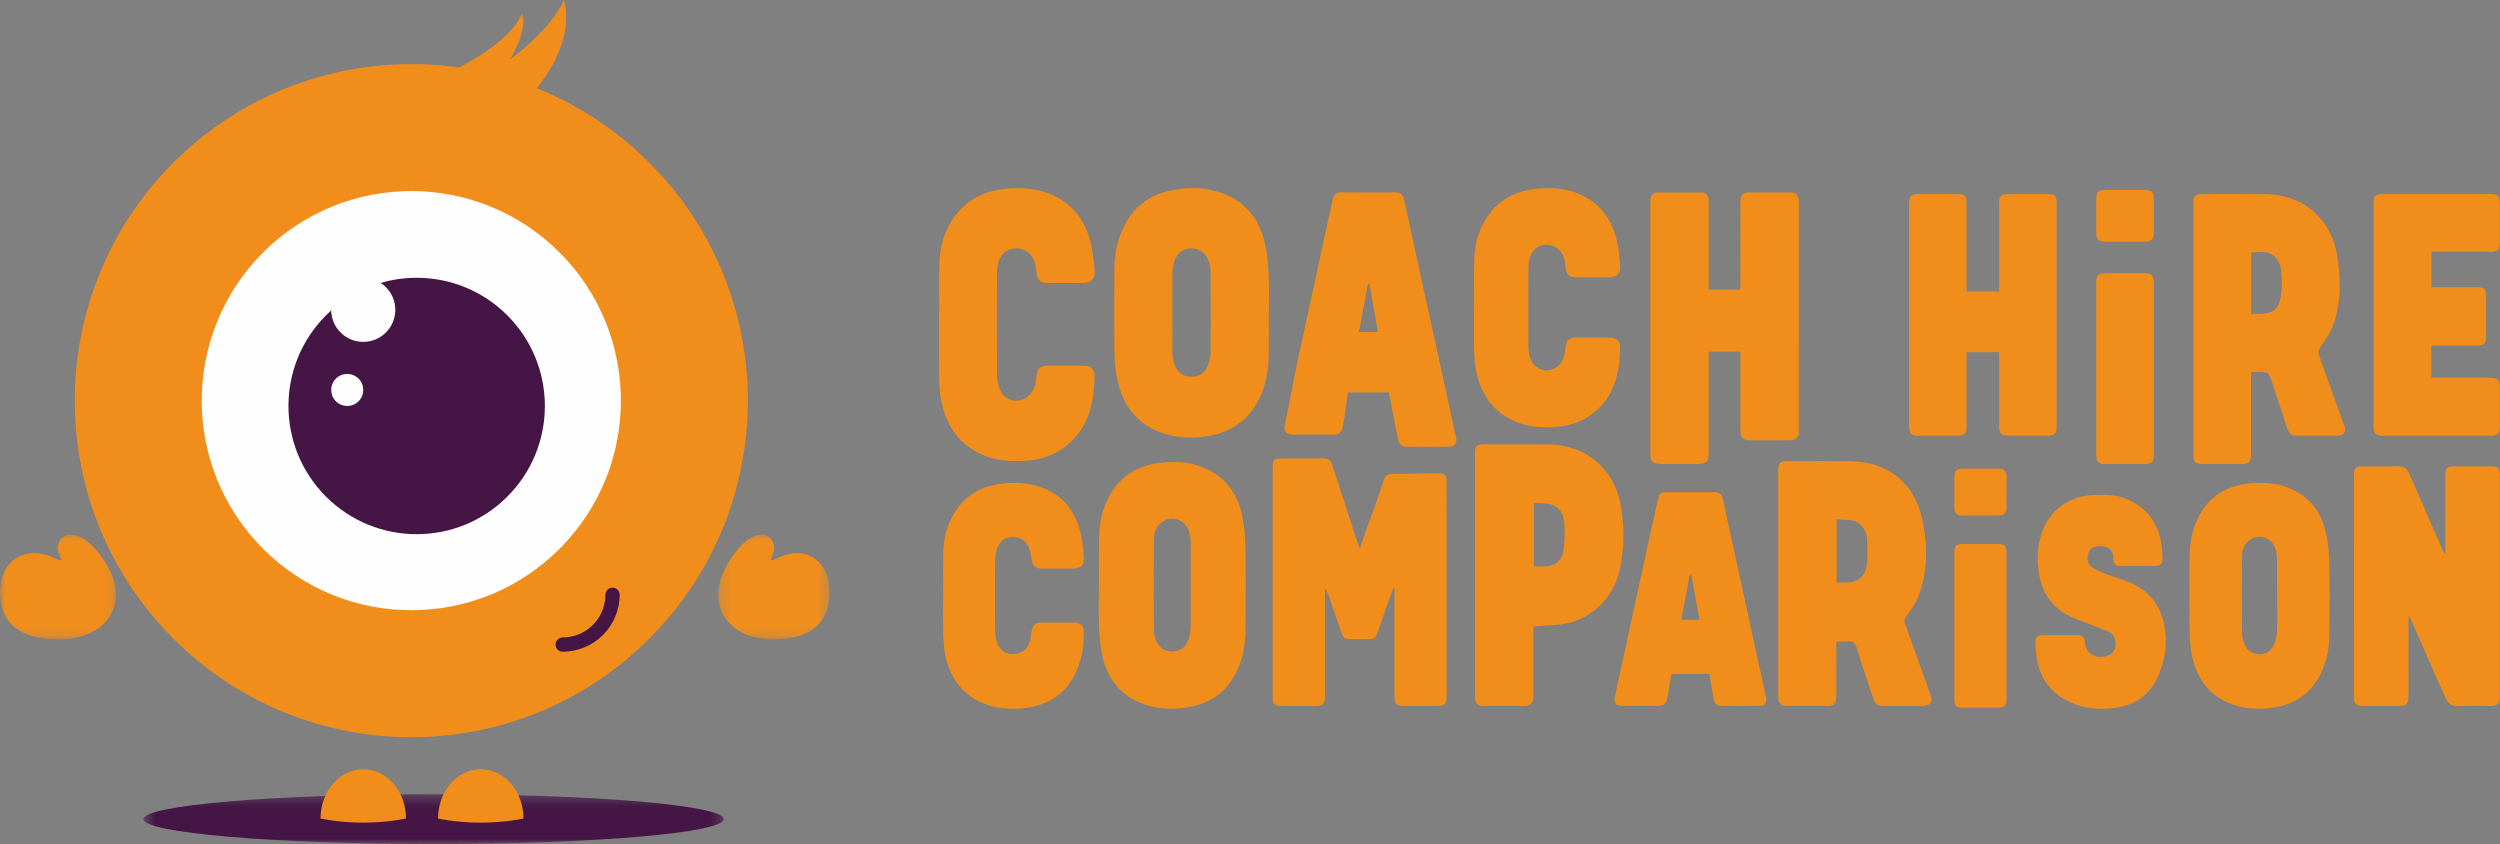
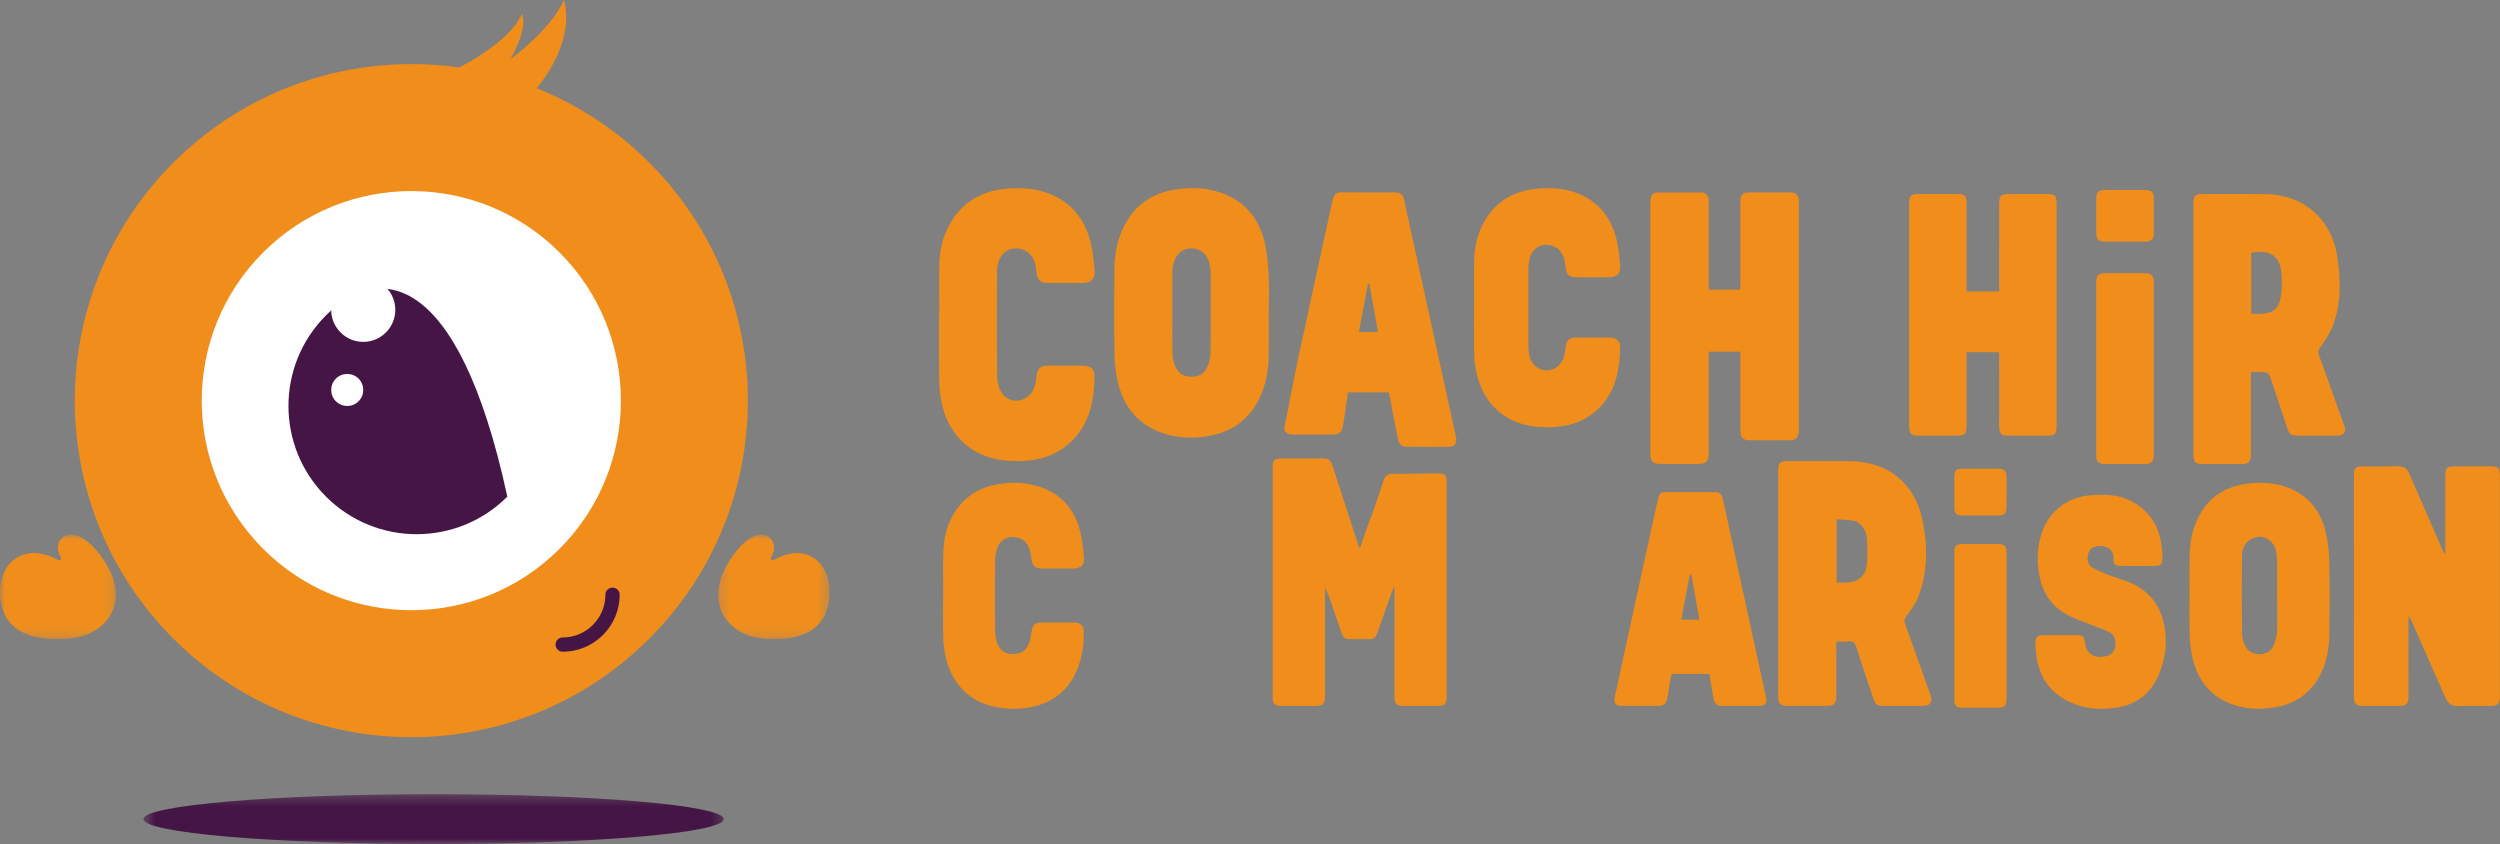
<svg xmlns="http://www.w3.org/2000/svg" xmlns:xlink="http://www.w3.org/1999/xlink" width="234px" height="79px" viewBox="0 0 234 79" version="1.1">
  <rect x="0" y="0" width="234" height="79" fill="#808080" stroke="none" />
  <title>229B5D3A-0884-4DC4-90CA-0E493CECFCE6</title>
  <desc>Created with sketchtool.</desc>
  <defs>
    <polygon id="path-1" points="0.424 0.335 54.749 0.335 54.749 5 0.424 5" />
    <polygon id="path-3" points="0.221 0.044 10.647 0.044 10.647 9.829 0.221 9.829" />
    <polygon id="path-5" points="0 0.044 10.861 0.044 10.861 9.829 0 9.829" />
  </defs>
  <g id="Website" stroke="none" stroke-width="1" fill="none" fill-rule="evenodd">
    <g id="Desktop---CHC-Home-Page" transform="translate(-161, -5884)">
      <g id="Desktop-Footer" transform="translate(1, 5804)">
        <g id="Footer-CHC-logo" transform="translate(160, 80)">
          <g id="Group-2" transform="translate(87, 17)" fill="#F18E1B">
            <g id="Group-67-Copy">
              <path d="M97.067,10.28 L100.122,10.28 L100.122,9.714 C100.122,7.17 100.121,4.627 100.123,2.083 C100.123,1.321 100.282,1.163 101.037,1.163 C102.262,1.162 103.488,1.16 104.713,1.163 C105.32,1.165 105.497,1.342 105.497,1.952 C105.498,8.964 105.498,15.976 105.497,22.987 C105.497,23.569 105.287,23.778 104.704,23.779 C103.462,23.783 102.22,23.782 100.978,23.78 C100.335,23.779 100.125,23.576 100.124,22.935 C100.12,20.815 100.122,18.695 100.122,16.575 L100.122,15.968 L97.067,15.968 L97.067,16.517 C97.067,18.637 97.067,20.757 97.066,22.876 C97.066,23.62 96.901,23.78 96.139,23.78 C94.947,23.781 93.754,23.782 92.561,23.78 C91.91,23.779 91.694,23.579 91.694,22.948 C91.691,15.952 91.691,8.957 91.694,1.962 C91.694,1.365 91.898,1.165 92.483,1.163 C93.757,1.16 95.032,1.159 96.307,1.163 C96.876,1.165 97.065,1.355 97.066,1.927 C97.068,4.52 97.067,7.112 97.067,9.705 L97.067,10.28 Z" id="Fill-25" />
              <path d="M123.709,12.381 C124.037,12.381 124.312,12.385 124.586,12.38 C125.697,12.361 126.301,11.911 126.477,10.818 C126.59,10.119 126.602,9.392 126.56,8.683 C126.462,7.002 125.498,6.299 123.709,6.662 L123.709,12.381 Z M123.687,17.819 L123.687,19.381 C123.687,20.555 123.69,24.383 123.686,25.556 C123.684,26.237 123.486,26.434 122.814,26.435 C121.606,26.437 120.397,26.437 119.189,26.435 C118.476,26.434 118.307,26.262 118.307,25.532 C118.306,19.193 118.306,10.198 118.306,3.858 C118.306,3.206 118.3,2.554 118.308,1.903 C118.315,1.364 118.513,1.164 119.048,1.164 C121.073,1.162 123.098,1.144 125.122,1.171 C128.583,1.218 131.211,3.494 131.755,6.919 C132.105,9.128 132.157,11.341 131.363,13.473 C131.097,14.191 130.636,14.848 130.19,15.482 C129.995,15.759 129.947,15.949 130.059,16.255 C130.859,18.455 131.644,20.66 132.433,22.864 C132.63,23.417 132.382,23.772 131.774,23.777 C130.549,23.787 129.324,23.781 128.1,23.78 C127.453,23.78 127.277,23.655 127.073,23.04 C126.611,21.652 126.147,20.265 125.695,18.874 C125.352,17.82 125.36,17.817 124.266,17.819 C124.105,17.819 123.944,17.819 123.687,17.819 L123.687,17.819 Z" id="Fill-27" />
-               <path d="M140.577,15.338 L140.577,18.347 L141.171,18.347 C142.821,18.347 144.472,18.345 146.122,18.349 C146.777,18.35 146.98,18.546 146.983,19.188 C146.988,20.46 146.988,21.732 146.982,23.003 C146.98,23.568 146.774,23.779 146.221,23.779 C142.79,23.782 139.359,23.782 135.929,23.779 C135.366,23.778 135.171,23.562 135.17,22.95 C135.167,19.51 135.169,16.07 135.169,12.63 C135.169,9.124 135.168,5.619 135.169,2.114 C135.169,1.281 135.291,1.162 136.14,1.162 C139.473,1.162 142.805,1.161 146.138,1.163 C146.811,1.163 146.982,1.329 146.984,1.993 C146.987,3.232 146.988,4.471 146.983,5.71 C146.981,6.39 146.789,6.575 146.105,6.576 C144.456,6.578 142.805,6.576 141.155,6.576 L140.589,6.576 L140.589,9.889 L141.107,9.889 C142.382,9.889 143.656,9.886 144.93,9.891 C145.49,9.893 145.702,10.101 145.703,10.65 C145.708,11.954 145.709,13.258 145.703,14.563 C145.7,15.117 145.486,15.332 144.928,15.335 C143.67,15.342 142.412,15.338 141.154,15.338 L140.577,15.338 Z" id="Fill-29" />
              <path d="M75.87,10.116 C75.881,9.89 75.9,9.683 75.9,9.477 C75.902,7.031 75.901,4.585 75.902,2.139 C75.902,1.976 75.894,1.811 75.913,1.65 C75.96,1.245 76.181,1.021 76.584,1.018 C77.957,1.009 79.329,1.013 80.703,1.016 C81.074,1.016 81.266,1.244 81.345,1.574 C81.379,1.714 81.367,1.866 81.367,2.013 C81.368,8.926 81.368,16.283 81.368,23.197 C81.368,23.278 81.37,23.36 81.365,23.441 C81.333,23.93 81.076,24.202 80.594,24.206 C79.286,24.216 77.979,24.216 76.671,24.206 C76.169,24.202 75.915,23.929 75.906,23.392 C75.893,22.61 75.901,21.384 75.901,20.602 C75.901,19.232 75.901,17.862 75.901,16.493 L75.901,15.917 L72.934,15.917 L72.934,16.505 C72.934,18.592 72.935,23.335 72.933,25.422 C72.933,26.196 72.71,26.421 71.952,26.422 C70.791,26.424 69.631,26.424 68.47,26.422 C67.69,26.421 67.474,26.216 67.473,25.444 C67.469,23.063 67.471,18.028 67.471,15.647 C67.471,11.163 67.47,6.678 67.471,2.194 C67.471,1.999 67.464,1.801 67.49,1.608 C67.54,1.233 67.763,1.021 68.145,1.018 C69.517,1.009 70.89,1.009 72.264,1.018 C72.63,1.021 72.867,1.252 72.921,1.616 C72.942,1.76 72.933,1.909 72.933,2.056 C72.934,4.534 72.934,7.012 72.934,9.491 L72.934,10.116 L75.87,10.116 Z" id="Fill-31" />
              <path d="M22.734,12.261 C22.734,13.531 22.719,14.801 22.743,16.071 C22.75,16.437 22.819,16.82 22.95,17.162 C23.207,17.837 23.691,18.247 24.463,18.264 C25.247,18.283 25.792,17.927 26.061,17.221 C26.215,16.82 26.31,16.372 26.314,15.944 C26.337,13.485 26.329,11.027 26.32,8.568 C26.319,8.263 26.276,7.951 26.205,7.652 C26.012,6.838 25.38,6.281 24.652,6.252 C23.781,6.217 23.185,6.621 22.894,7.498 C22.794,7.8 22.745,8.132 22.74,8.452 C22.723,9.722 22.734,10.992 22.734,12.261 L22.734,12.261 Z M31.757,12.279 C31.757,13.633 31.776,14.986 31.751,16.34 C31.727,17.585 31.523,18.807 31.028,19.959 C30.034,22.278 28.24,23.537 25.757,23.867 C24.391,24.049 23.042,23.968 21.744,23.51 C19.445,22.701 18.139,20.995 17.61,18.686 C17.412,17.821 17.326,16.914 17.313,16.025 C17.276,13.4 17.288,10.774 17.307,8.148 C17.316,6.816 17.565,5.524 18.144,4.312 C19.056,2.402 20.557,1.232 22.635,0.812 C24.251,0.486 25.862,0.517 27.415,1.09 C29.524,1.868 30.811,3.434 31.346,5.571 C31.596,6.572 31.687,7.625 31.743,8.66 C31.809,9.863 31.759,11.072 31.759,12.279 L31.757,12.279 Z" id="Fill-33" />
              <path d="M40.196,14.079 L41.981,14.079 C41.707,12.543 41.441,11.057 41.175,9.57 C41.129,9.57 41.083,9.569 41.037,9.569 C40.759,11.06 40.481,12.55 40.196,14.079 M42.991,19.727 L39.169,19.727 C39.042,20.45 38.88,21.831 38.755,22.54 C38.728,22.695 38.703,22.851 38.672,23.005 C38.582,23.435 38.324,23.67 37.886,23.673 C36.559,23.681 35.232,23.684 33.905,23.671 C33.387,23.666 33.141,23.334 33.252,22.818 C33.665,20.897 34.125,18.304 34.543,16.384 C35.16,13.541 35.778,10.699 36.397,7.856 C36.841,5.813 37.279,3.768 37.735,1.727 C37.866,1.138 38.116,0.999 38.612,1.005 C40.238,1.025 41.866,1.011 43.493,1.013 C44.125,1.013 44.302,1.144 44.437,1.76 C45.022,4.417 45.601,7.075 46.181,9.733 C47.086,13.881 48.392,19.844 49.297,23.991 C49.393,24.431 49.154,24.803 48.704,24.809 C47.33,24.829 45.956,24.825 44.582,24.812 C44.182,24.808 43.935,24.549 43.845,24.078 C43.724,23.445 43.231,20.991 43.123,20.355 C43.088,20.155 43.04,19.957 42.991,19.727" id="Fill-35" />
              <path d="M50.981,11.57 C50.981,10.115 50.945,8.658 50.992,7.204 C51.032,5.968 51.331,4.776 51.956,3.695 C53.067,1.774 54.798,0.828 56.969,0.652 C58.184,0.553 59.396,0.625 60.555,1.058 C62.555,1.807 63.758,3.282 64.28,5.301 C64.497,6.138 64.579,7.018 64.649,7.884 C64.707,8.613 64.33,8.954 63.603,8.956 C62.589,8.957 61.575,8.959 60.561,8.955 C59.886,8.953 59.613,8.704 59.543,8.049 C59.525,7.882 59.498,7.715 59.474,7.549 C59.328,6.529 58.646,5.9 57.7,5.911 C56.852,5.922 56.216,6.569 56.093,7.558 C56.065,7.785 56.057,8.016 56.057,8.246 C56.054,10.453 56.055,13.102 56.055,15.308 C56.055,15.832 56.095,16.348 56.358,16.821 C56.945,17.873 58.367,17.961 59.087,16.991 C59.423,16.538 59.492,16.009 59.547,15.474 C59.61,14.857 59.881,14.597 60.492,14.594 C61.552,14.589 62.612,14.591 63.672,14.594 C64.245,14.595 64.65,14.895 64.643,15.462 C64.611,17.931 64.107,20.23 61.955,21.799 C60.521,22.845 58.858,23.07 57.135,22.964 C55.806,22.882 54.569,22.513 53.5,21.689 C52.055,20.574 51.358,19.045 51.091,17.291 C51.015,16.793 50.979,16.286 50.973,15.783 C50.956,14.526 50.967,12.827 50.967,11.57 L50.981,11.57 Z" id="Fill-37" />
              <path d="M0.914,12.268 C0.914,10.703 0.873,9.137 0.927,7.573 C0.971,6.276 1.293,5.024 1.95,3.889 C3.134,1.847 4.975,0.841 7.285,0.654 C8.578,0.549 9.867,0.625 11.1,1.088 C13.245,1.894 14.526,3.478 15.071,5.651 C15.292,6.528 15.381,7.446 15.452,8.351 C15.513,9.128 15.114,9.487 14.337,9.489 C13.258,9.491 12.18,9.492 11.101,9.488 C10.387,9.485 10.096,9.22 10.019,8.522 C9.998,8.327 9.971,8.133 9.942,7.94 C9.787,6.916 9.062,6.249 8.106,6.25 C7.178,6.251 6.501,6.908 6.354,7.955 C6.329,8.133 6.316,8.313 6.315,8.491 C6.313,11.002 6.299,15.725 6.329,18.236 C6.335,18.692 6.446,19.187 6.651,19.592 C7.227,20.735 8.773,20.811 9.537,19.777 C9.895,19.294 9.964,18.731 10.024,18.162 C10.091,17.507 10.382,17.232 11.033,17.229 C12.16,17.224 13.288,17.226 14.416,17.228 C15.026,17.23 15.454,17.547 15.446,18.155 C15.412,20.783 14.874,23.228 12.584,24.896 C11.058,26.008 9.29,26.247 7.456,26.134 C6.025,26.045 4.696,25.642 3.551,24.744 C2.038,23.559 1.308,21.943 1.028,20.095 C0.948,19.565 0.909,19.026 0.902,18.491 C0.884,17.154 0.896,13.605 0.896,12.268 L0.914,12.268 Z" id="Fill-39" />
              <path d="M40.303,34.29 C40.963,32.253 41.527,30.971 42.188,28.934 C42.302,28.583 42.411,28.23 42.539,27.884 C42.668,27.533 42.905,27.347 43.312,27.35 C44.737,27.365 46.258,27.306 47.683,27.308 C48.221,27.309 48.402,27.485 48.404,28.029 C48.41,29.258 48.406,29.781 48.406,31.01 C48.406,36.089 48.406,43.025 48.406,48.104 C48.406,48.947 48.275,49.074 47.421,49.075 C46.396,49.075 45.371,49.077 44.346,49.074 C43.728,49.072 43.524,48.865 43.524,48.251 C43.523,45.615 43.523,41.123 43.523,38.487 L43.523,38.007 C43.494,38 43.465,37.992 43.435,37.984 C43.238,38.527 43.037,39.069 42.844,39.612 C42.538,40.475 42.238,41.341 41.931,42.204 C41.746,42.727 41.611,42.819 41.051,42.821 C40.517,42.823 39.982,42.823 39.448,42.821 C38.887,42.819 38.737,42.724 38.559,42.211 C38.189,41.151 37.83,40.088 37.464,39.027 C37.346,38.685 37.22,38.345 37.017,38.019 L37.017,38.486 C37.017,41.108 37.018,45.585 37.017,48.206 C37.017,48.875 36.817,49.073 36.138,49.074 C35.054,49.076 33.971,49.078 32.887,49.074 C32.34,49.072 32.125,48.862 32.125,48.331 C32.123,41.949 32.123,33.023 32.124,26.64 C32.125,26.076 32.294,25.915 32.877,25.914 C34.258,25.913 35.407,25.913 36.789,25.914 C37.371,25.915 37.533,26.025 37.72,26.596 C38.28,28.308 39.062,30.711 39.617,32.425 C39.817,33.041 40.021,33.656 40.223,34.271 C40.25,34.278 40.276,34.283 40.303,34.29" id="Fill-41" />
              <path d="M141.881,34.796 C141.881,32.388 141.881,29.979 141.881,27.571 C141.881,26.777 142.005,26.652 142.787,26.651 C143.901,26.651 145.016,26.65 146.131,26.651 C146.835,26.652 146.986,26.808 146.986,27.531 C146.987,30.372 146.986,33.213 146.986,36.055 C146.986,39.776 146.987,44.42 146.986,48.141 C146.986,48.895 146.809,49.075 146.067,49.076 C145.06,49.076 144.053,49.057 143.047,49.083 C142.466,49.098 142.12,48.837 141.899,48.333 C140.84,45.92 139.777,43.508 138.714,41.096 C138.653,40.957 138.584,40.821 138.454,40.681 C138.447,40.835 138.433,40.99 138.433,41.145 C138.432,43.492 138.433,45.839 138.432,48.186 C138.432,48.874 138.236,49.074 137.558,49.075 C136.428,49.076 135.297,49.077 134.167,49.075 C133.537,49.074 133.329,48.869 133.329,48.251 C133.328,41.627 133.328,34.08 133.328,27.455 C133.329,26.816 133.488,26.653 134.114,26.652 C135.213,26.65 136.314,26.68 137.412,26.639 C137.987,26.618 138.3,26.853 138.515,27.35 C139.506,29.642 140.51,31.928 141.51,34.215 C141.6,34.42 141.695,34.624 141.788,34.828 C141.819,34.817 141.85,34.806 141.881,34.796" id="Fill-43" />
              <path d="M84.908,37.527 C85.228,37.527 85.521,37.528 85.814,37.527 C86.918,37.52 87.673,36.871 87.748,35.774 C87.802,34.99 87.793,34.197 87.75,33.41 C87.708,32.623 87.142,31.869 86.496,31.742 C85.989,31.642 85.461,31.648 84.908,31.604 L84.908,37.527 Z M84.879,43.045 C84.879,43.707 84.879,44.312 84.879,44.916 C84.879,46.019 84.882,47.121 84.877,48.224 C84.875,48.83 84.642,49.07 84.047,49.072 C82.776,49.078 81.506,49.078 80.235,49.072 C79.696,49.069 79.443,48.819 79.442,48.292 C79.44,41.167 79.44,34.041 79.442,26.915 C79.443,26.361 79.653,26.165 80.235,26.164 C82.232,26.162 84.229,26.15 86.226,26.17 C89.678,26.203 92.199,28.212 92.921,31.592 C93.447,34.054 93.472,36.53 92.525,38.916 C92.27,39.559 91.821,40.133 91.416,40.707 C91.256,40.933 91.198,41.087 91.296,41.359 C92.088,43.534 92.86,45.716 93.636,47.897 C93.949,48.773 93.735,49.073 92.798,49.074 C91.643,49.075 90.488,49.075 89.332,49.074 C88.699,49.073 88.541,48.965 88.334,48.347 C87.806,46.775 87.268,45.206 86.776,43.623 C86.634,43.165 86.426,42.979 85.948,43.037 C85.624,43.077 85.29,43.045 84.879,43.045 L84.879,43.045 Z" id="Fill-45" />
-               <path d="M24.453,37.309 C24.453,36.13 24.46,34.95 24.448,33.772 C24.446,33.48 24.413,33.181 24.342,32.898 C24.061,31.774 22.922,31.212 21.958,31.736 C21.277,32.106 21.005,32.753 21,33.486 C20.981,36.03 20.987,39.502 21.001,42.047 C21.003,42.333 21.083,42.632 21.189,42.9 C21.441,43.539 21.881,43.943 22.619,43.972 C23.382,44.002 23.923,43.681 24.196,42.988 C24.34,42.622 24.431,42.213 24.442,41.82 C24.473,40.626 24.453,38.503 24.453,37.309 L24.453,37.309 Z M15.86,37.297 C15.86,36.009 15.84,34.72 15.865,33.432 C15.891,32.087 16.128,30.778 16.752,29.57 C17.844,27.459 19.66,26.455 21.975,26.28 C23.176,26.189 24.37,26.272 25.51,26.715 C27.491,27.484 28.699,28.956 29.195,30.971 C29.436,31.954 29.545,32.989 29.568,34.003 C29.62,36.361 29.602,39.648 29.576,42.007 C29.561,43.382 29.329,44.724 28.696,45.966 C27.763,47.795 26.267,48.853 24.241,49.195 C22.835,49.432 21.445,49.393 20.098,48.924 C17.888,48.154 16.638,46.517 16.153,44.295 C15.959,43.41 15.907,42.486 15.869,41.576 C15.822,40.461 15.857,38.414 15.857,37.297 L15.86,37.297 Z" id="Fill-47" />
              <path d="M126.14,38.745 C126.14,37.62 126.146,36.495 126.135,35.37 C126.132,35.092 126.101,34.807 126.034,34.538 C125.773,33.5 124.752,32.963 123.836,33.393 C123.144,33.719 122.856,34.345 122.849,35.059 C122.826,37.516 122.825,39.973 122.858,42.43 C122.863,42.807 123.033,43.207 123.215,43.55 C123.698,44.458 125.26,44.477 125.745,43.548 C125.963,43.131 126.1,42.632 126.122,42.164 C126.175,41.026 126.139,39.885 126.14,38.745 M117.941,38.731 C117.941,37.516 117.925,36.302 117.946,35.088 C117.967,33.805 118.187,32.554 118.775,31.398 C119.804,29.38 121.529,28.404 123.737,28.228 C124.897,28.136 126.052,28.214 127.154,28.643 C129.044,29.379 130.193,30.785 130.665,32.707 C130.895,33.646 130.999,34.632 131.02,35.6 C131.07,37.85 131.053,40.101 131.028,42.351 C131.014,43.647 130.796,44.916 130.206,46.089 C129.318,47.851 127.885,48.881 125.931,49.202 C124.421,49.45 122.937,49.386 121.525,48.763 C119.516,47.874 118.514,46.214 118.129,44.135 C118.016,43.527 117.963,42.902 117.948,42.284 C117.92,41.1 117.94,39.915 117.941,38.731" id="Fill-49" />
              <path d="M71.312,36.789 C71.261,36.787 71.211,36.785 71.161,36.784 C70.898,38.185 70.635,39.586 70.368,41.009 L72.067,41.009 C71.811,39.578 71.561,38.183 71.312,36.789 M72.994,46.081 L69.446,46.081 C69.325,46.783 69.191,47.482 69.087,48.185 C68.982,48.892 68.794,49.072 68.08,49.072 C66.999,49.072 65.918,49.074 64.837,49.071 C64.212,49.069 64.019,48.818 64.151,48.211 C65.224,43.281 66.293,38.35 67.367,33.42 C67.641,32.16 67.925,30.901 68.208,29.643 C68.313,29.176 68.462,29.062 68.956,29.061 C70.455,29.06 71.954,29.06 73.453,29.061 C73.966,29.062 74.157,29.234 74.269,29.749 C74.872,32.537 75.478,35.324 76.085,38.111 C76.826,41.515 77.569,44.917 78.31,48.321 C78.406,48.767 78.191,49.063 77.736,49.068 C76.525,49.079 75.315,49.077 74.104,49.068 C73.706,49.066 73.473,48.842 73.404,48.447 C73.269,47.671 73.135,46.896 72.994,46.081" id="Fill-51" />
              <path d="M113.074,35.97 C112.526,35.97 111.978,35.976 111.43,35.968 C110.997,35.961 110.797,35.783 110.822,35.351 C110.881,34.301 110.012,33.968 109.159,34.154 C108.723,34.249 108.475,34.56 108.412,35.016 C108.346,35.49 108.465,35.904 108.883,36.144 C109.33,36.4 109.808,36.611 110.289,36.795 C110.942,37.046 111.627,37.217 112.272,37.484 C114.249,38.298 115.336,39.802 115.641,41.899 C115.859,43.397 115.623,44.834 115.033,46.209 C114.268,47.992 112.881,49.002 110.962,49.256 C109.68,49.426 108.392,49.366 107.181,48.901 C105.021,48.068 103.812,46.469 103.581,44.158 C103.546,43.81 103.514,43.46 103.511,43.111 C103.506,42.684 103.731,42.453 104.149,42.451 C105.273,42.443 106.398,42.444 107.522,42.45 C107.933,42.451 108.108,42.638 108.139,43.074 C108.238,44.425 109.41,44.712 110.336,44.344 C110.759,44.176 110.982,43.843 111.011,43.369 C111.045,42.807 110.867,42.356 110.349,42.123 C109.723,41.843 109.07,41.627 108.434,41.37 C107.773,41.103 107.089,40.873 106.466,40.533 C105.038,39.753 104.213,38.516 103.896,36.929 C103.619,35.54 103.672,34.16 104.129,32.826 C104.832,30.774 106.646,29.457 108.837,29.341 C109.95,29.283 111.07,29.284 112.112,29.734 C113.929,30.518 114.98,31.923 115.294,33.866 C115.369,34.334 115.391,34.813 115.406,35.288 C115.421,35.777 115.222,35.963 114.718,35.968 C114.171,35.975 113.622,35.97 113.074,35.97" id="Fill-53" />
-               <path d="M56.575,30.065 L56.575,36.024 C56.916,36.024 57.212,36.026 57.508,36.023 C58.482,36.015 59.206,35.507 59.338,34.558 C59.46,33.684 59.482,32.78 59.412,31.9 C59.349,31.118 58.979,30.41 58.125,30.2 C57.64,30.079 57.118,30.107 56.575,30.065 M56.53,41.614 C56.53,41.819 56.53,41.555 56.53,41.734 C56.53,43.24 56.531,46.621 56.529,48.128 C56.527,48.815 56.284,49.07 55.616,49.072 C54.371,49.078 53.126,49.078 51.88,49.072 C51.3,49.07 51.063,48.838 51.063,48.262 C51.06,41.11 51.06,32.527 51.063,25.375 C51.063,24.775 51.26,24.591 51.88,24.591 C53.889,24.59 55.898,24.578 57.907,24.596 C61.551,24.63 64.231,26.995 64.754,30.59 C65.046,32.59 65.041,34.574 64.547,36.546 C63.846,39.351 61.492,41.315 58.596,41.497 C57.936,41.538 57.275,41.572 56.53,41.614" id="Fill-55" />
              <path d="M1.29,38.77 C1.29,37.363 1.25,35.956 1.302,34.551 C1.35,33.267 1.669,32.035 2.37,30.934 C3.251,29.553 4.508,28.707 6.117,28.381 C7.586,28.084 9.049,28.115 10.462,28.615 C12.439,29.314 13.612,30.776 14.111,32.768 C14.304,33.536 14.384,34.339 14.453,35.132 C14.519,35.893 14.172,36.216 13.408,36.216 C12.443,36.217 11.478,36.219 10.512,36.215 C9.891,36.213 9.633,35.952 9.559,35.354 C9.512,34.977 9.445,34.589 9.3,34.241 C9.013,33.547 8.434,33.233 7.663,33.272 C7.047,33.304 6.513,33.712 6.31,34.382 C6.2,34.745 6.143,35.137 6.14,35.516 C6.124,37.663 6.126,39.81 6.139,41.956 C6.141,42.321 6.196,42.696 6.291,43.049 C6.483,43.755 7.001,44.18 7.636,44.217 C8.452,44.263 9.019,43.961 9.307,43.242 C9.452,42.879 9.512,42.475 9.563,42.084 C9.631,41.555 9.892,41.279 10.426,41.276 C11.465,41.27 12.504,41.272 13.544,41.274 C14.064,41.276 14.426,41.527 14.438,42.053 C14.475,43.548 14.228,44.997 13.505,46.335 C12.875,47.5 11.941,48.338 10.711,48.828 C9.369,49.362 7.973,49.437 6.554,49.241 C3.873,48.87 1.839,46.998 1.386,43.781 C1.322,43.329 1.288,42.869 1.282,42.412 C1.268,41.198 1.277,39.984 1.277,38.77 L1.29,38.77 Z" id="Fill-57" />
              <path d="M109.208,12.654 C109.208,9.127 109.208,13.03 109.208,9.504 C109.209,8.739 109.369,8.574 110.115,8.574 C111.325,8.573 112.536,8.571 113.747,8.574 C114.378,8.576 114.602,8.798 114.602,9.427 C114.604,16.546 114.604,18.478 114.602,25.597 C114.602,26.19 114.363,26.43 113.773,26.432 C112.513,26.437 111.254,26.437 109.994,26.432 C109.426,26.431 109.21,26.206 109.209,25.624 C109.207,22.049 109.208,16.23 109.208,12.654" id="Fill-59" />
              <path d="M109.208,1.71 C109.208,0.945 109.369,0.78 110.115,0.78 C111.325,0.779 112.536,0.777 113.746,0.78 C114.378,0.782 114.602,1.004 114.602,1.633 C114.603,8.752 114.602,0.147 114.602,4.785 C114.602,5.379 114.363,5.619 113.773,5.621 C112.513,5.627 111.253,5.626 109.994,5.622 C109.426,5.62 109.209,5.395 109.209,4.813 C109.209,3.023 109.208,5.236 109.208,1.71" id="Fill-61" />
              <path d="M95.928,37.61 C95.928,34.42 95.928,37.951 95.928,34.761 C95.928,34.069 96.074,33.92 96.748,33.919 C97.843,33.918 98.938,33.917 100.033,33.92 C100.604,33.922 100.807,34.122 100.807,34.691 C100.808,41.13 100.808,42.051 100.807,48.49 C100.807,49.026 100.59,49.244 100.057,49.246 C98.917,49.251 97.778,49.25 96.639,49.246 C96.125,49.244 95.929,49.041 95.929,48.515 C95.927,45.281 95.928,40.844 95.928,37.61" id="Fill-63" />
              <path d="M95.928,27.711 C95.928,27.02 96.074,26.87 96.748,26.87 C97.843,26.869 98.938,26.867 100.033,26.87 C100.604,26.872 100.807,27.072 100.807,27.641 C100.808,34.08 100.807,26.297 100.806,30.493 C100.806,31.029 100.59,31.247 100.057,31.249 C98.917,31.253 97.778,31.253 96.638,31.249 C96.125,31.247 95.929,31.044 95.929,30.518 C95.929,28.899 95.928,30.901 95.928,27.711" id="Fill-65" />
            </g>
          </g>
          <g id="Group-28">
            <path d="M62,37.5 C62,25.073 51.702,15 39,15 C26.297,15 16,25.073 16,37.5 C16,49.926 26.297,60 39,60 C51.702,60 62,49.926 62,37.5" id="Fill-1" fill="#FEFEFE" />
            <path d="M24.629,51.37 C16.969,43.71 16.969,31.29 24.629,23.629 C32.29,15.969 44.71,15.969 52.371,23.629 C60.031,31.29 60.031,43.71 52.371,51.371 C44.71,59.031 32.29,59.031 24.629,51.37 M60.774,15.226 C48.472,2.925 28.528,2.925 16.226,15.226 C3.925,27.528 3.925,47.472 16.226,59.774 C28.528,72.075 48.472,72.075 60.774,59.774 C73.075,47.472 73.075,27.528 60.774,15.226" id="Fill-3" fill="#F18E1B" />
            <path d="M41,7.275 C41,7.275 47.507,4.547 48.847,1.284 C48.847,1.284 49.531,2.438 47.764,5.55 C47.764,5.55 51.64,2.719 52.779,0 C52.779,0 54.413,4.237 48.79,9.863 C45.163,13.491 41,7.275 41,7.275" id="Fill-5" fill="#F18E1B" />
            <path d="M52.667,61 C52.299,61 52,60.701 52,60.333 C52,59.964 52.299,59.666 52.667,59.666 C54.872,59.666 56.666,57.872 56.666,55.667 C56.666,55.299 56.964,55 57.333,55 C57.702,55 58,55.299 58,55.667 C58,58.608 55.608,61 52.667,61" id="Fill-7" fill="#451546" />
-             <path d="M47.485,46.485 C52.172,41.798 52.172,34.201 47.485,29.515 C42.799,24.828 35.201,24.828 30.515,29.515 C25.828,34.201 25.828,41.798 30.515,46.485 C35.201,51.172 42.799,51.172 47.485,46.485" id="Fill-9" fill="#451546" />
+             <path d="M47.485,46.485 C42.799,24.828 35.201,24.828 30.515,29.515 C25.828,34.201 25.828,41.798 30.515,46.485 C35.201,51.172 42.799,51.172 47.485,46.485" id="Fill-9" fill="#451546" />
            <path d="M36.121,31.121 C37.293,29.95 37.293,28.05 36.121,26.879 C34.95,25.707 33.05,25.707 31.879,26.879 C30.707,28.05 30.707,29.95 31.879,31.121 C33.05,32.293 34.95,32.293 36.121,31.121" id="Fill-11" fill="#FEFEFE" />
            <path d="M33.561,37.561 C34.146,36.975 34.146,36.025 33.561,35.439 C32.975,34.854 32.025,34.854 31.44,35.439 C30.853,36.025 30.853,36.975 31.44,37.561 C32.025,38.146 32.975,38.146 33.561,37.561" id="Fill-13" fill="#FEFEFE" />
            <g id="Group-17" transform="translate(13, 74)">
              <mask id="mask-2" fill="white">
                <use xlink:href="#path-1" />
              </mask>
              <g id="Clip-16" />
              <path d="M54.749,2.667 C54.749,3.956 42.588,5 27.586,5 C12.585,5 0.424,3.956 0.424,2.667 C0.424,1.379 12.585,0.335 27.586,0.335 C42.588,0.335 54.749,1.379 54.749,2.667" id="Fill-15" fill="#451546" mask="url(#mask-2)" />
            </g>
-             <path d="M34,72 C31.79,72 30,74.066 30,76.614 C30,76.614 31.682,77 34,77 C36.318,77 38,76.614 38,76.614 C38,74.066 36.21,72 34,72" id="Fill-18" fill="#F18E1B" />
-             <path d="M45,72 C42.791,72 41,74.066 41,76.614 C41,76.614 42.682,77 45,77 C47.318,77 49,76.614 49,76.614 C49,74.066 47.209,72 45,72" id="Fill-20" fill="#F18E1B" />
            <g id="Group-24" transform="translate(67, 50)">
              <mask id="mask-4" fill="white">
                <use xlink:href="#path-3" />
              </mask>
              <g id="Clip-23" />
              <path d="M1.617,1.99 C2.055,1.374 2.574,0.789 3.197,0.392 C3.593,0.141 4.059,-0.024 4.526,0.071 C4.913,0.149 5.244,0.456 5.38,0.839 C5.462,1.072 5.473,1.33 5.421,1.572 C5.368,1.819 5.224,2.026 5.173,2.274 C5.097,2.643 5.691,2.269 5.831,2.205 C6.281,1.999 6.754,1.84 7.242,1.783 C7.912,1.705 8.6,1.854 9.173,2.226 C10.672,3.202 10.917,5.445 10.402,7.057 C10.38,7.125 10.357,7.192 10.332,7.26 C9.989,8.169 9.309,8.869 8.453,9.266 C7.641,9.643 6.728,9.783 5.845,9.82 C4.968,9.856 4.072,9.782 3.227,9.525 C1.746,9.074 0.539,7.912 0.272,6.302 C0.043,4.924 0.611,3.513 1.346,2.388 C1.432,2.255 1.523,2.121 1.617,1.99" id="Fill-22" fill="#F18E1B" mask="url(#mask-4)" />
            </g>
            <g id="Group-27" transform="translate(0, 50)">
              <mask id="mask-6" fill="white">
                <use xlink:href="#path-5" />
              </mask>
              <g id="Clip-26" />
              <path d="M9.407,1.99 C8.95,1.374 8.41,0.789 7.761,0.392 C7.348,0.141 6.863,-0.024 6.376,0.071 C5.973,0.149 5.628,0.456 5.487,0.839 C5.401,1.072 5.39,1.33 5.444,1.572 C5.499,1.819 5.649,2.026 5.702,2.274 C5.781,2.643 5.163,2.269 5.017,2.205 C4.549,1.999 4.056,1.84 3.548,1.783 C2.849,1.705 2.132,1.854 1.536,2.226 C-0.026,3.202 -0.281,5.445 0.256,7.057 C0.278,7.125 0.303,7.192 0.328,7.26 C0.685,8.169 1.394,8.869 2.286,9.266 C3.131,9.643 4.082,9.783 5.003,9.82 C5.916,9.856 6.849,9.782 7.729,9.525 C9.272,9.074 10.53,7.912 10.808,6.302 C11.046,4.924 10.454,3.513 9.689,2.388 C9.599,2.255 9.505,2.121 9.407,1.99" id="Fill-25" fill="#F18E1B" mask="url(#mask-6)" />
            </g>
          </g>
        </g>
      </g>
    </g>
  </g>
</svg>